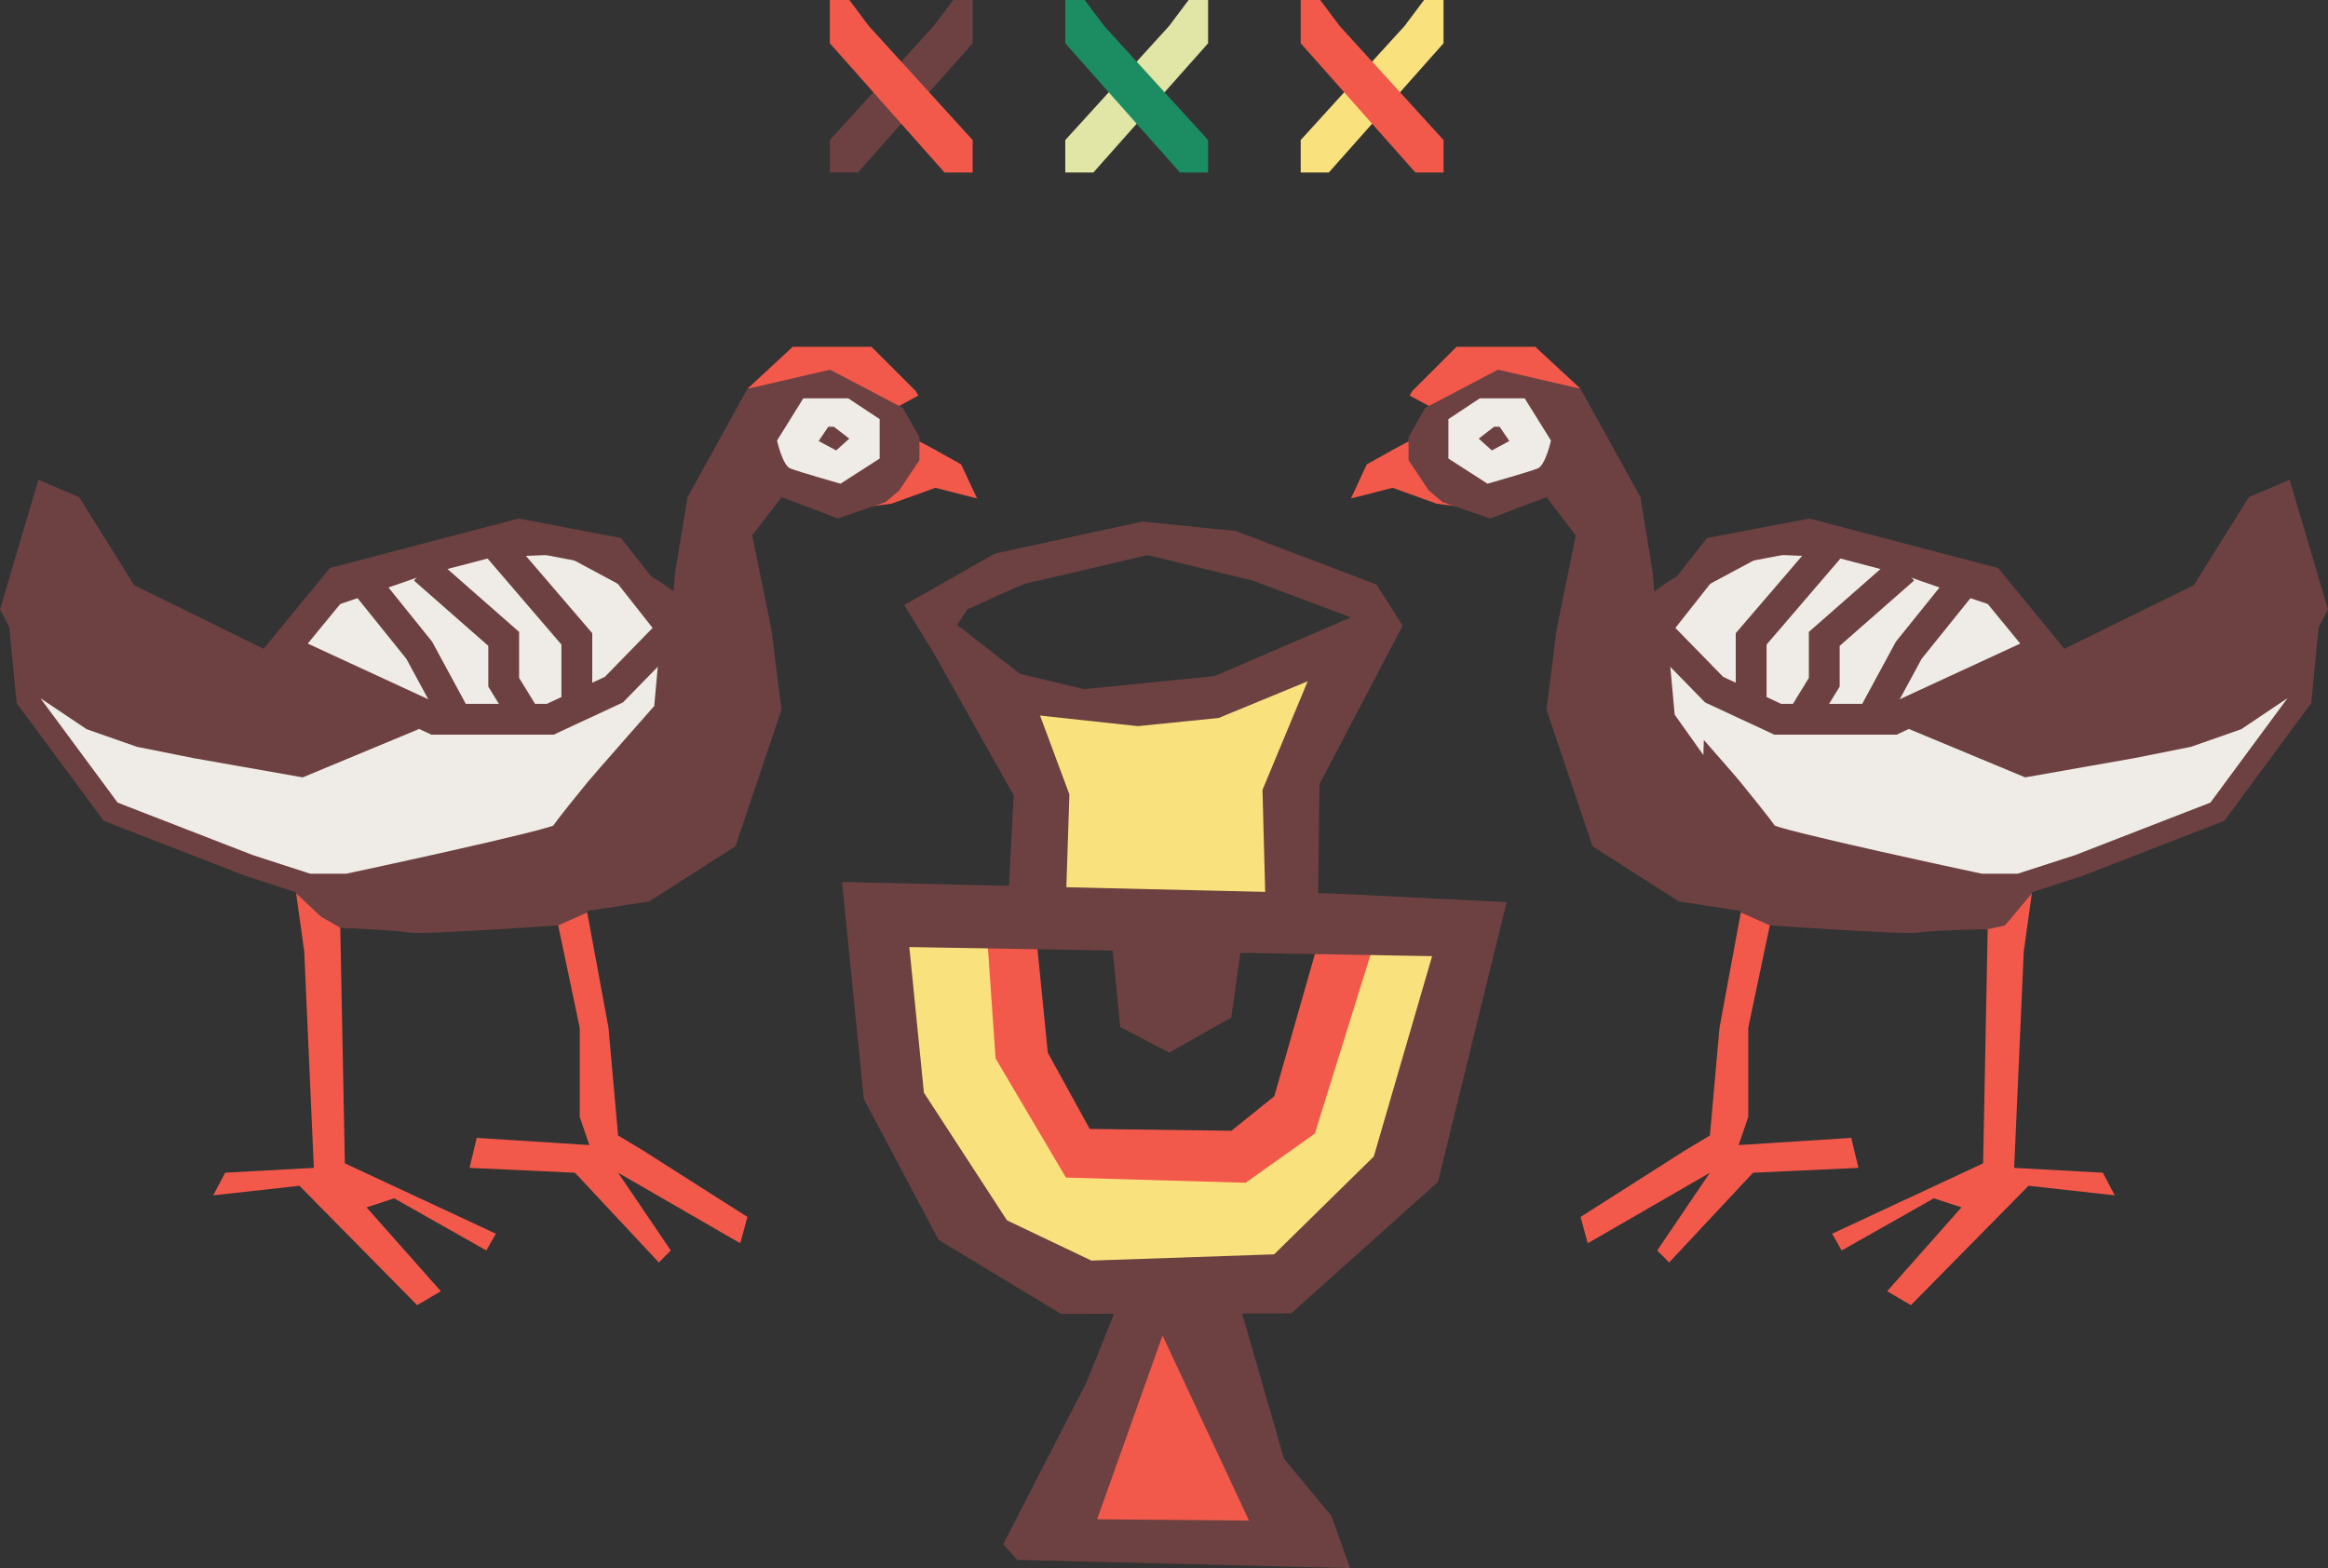
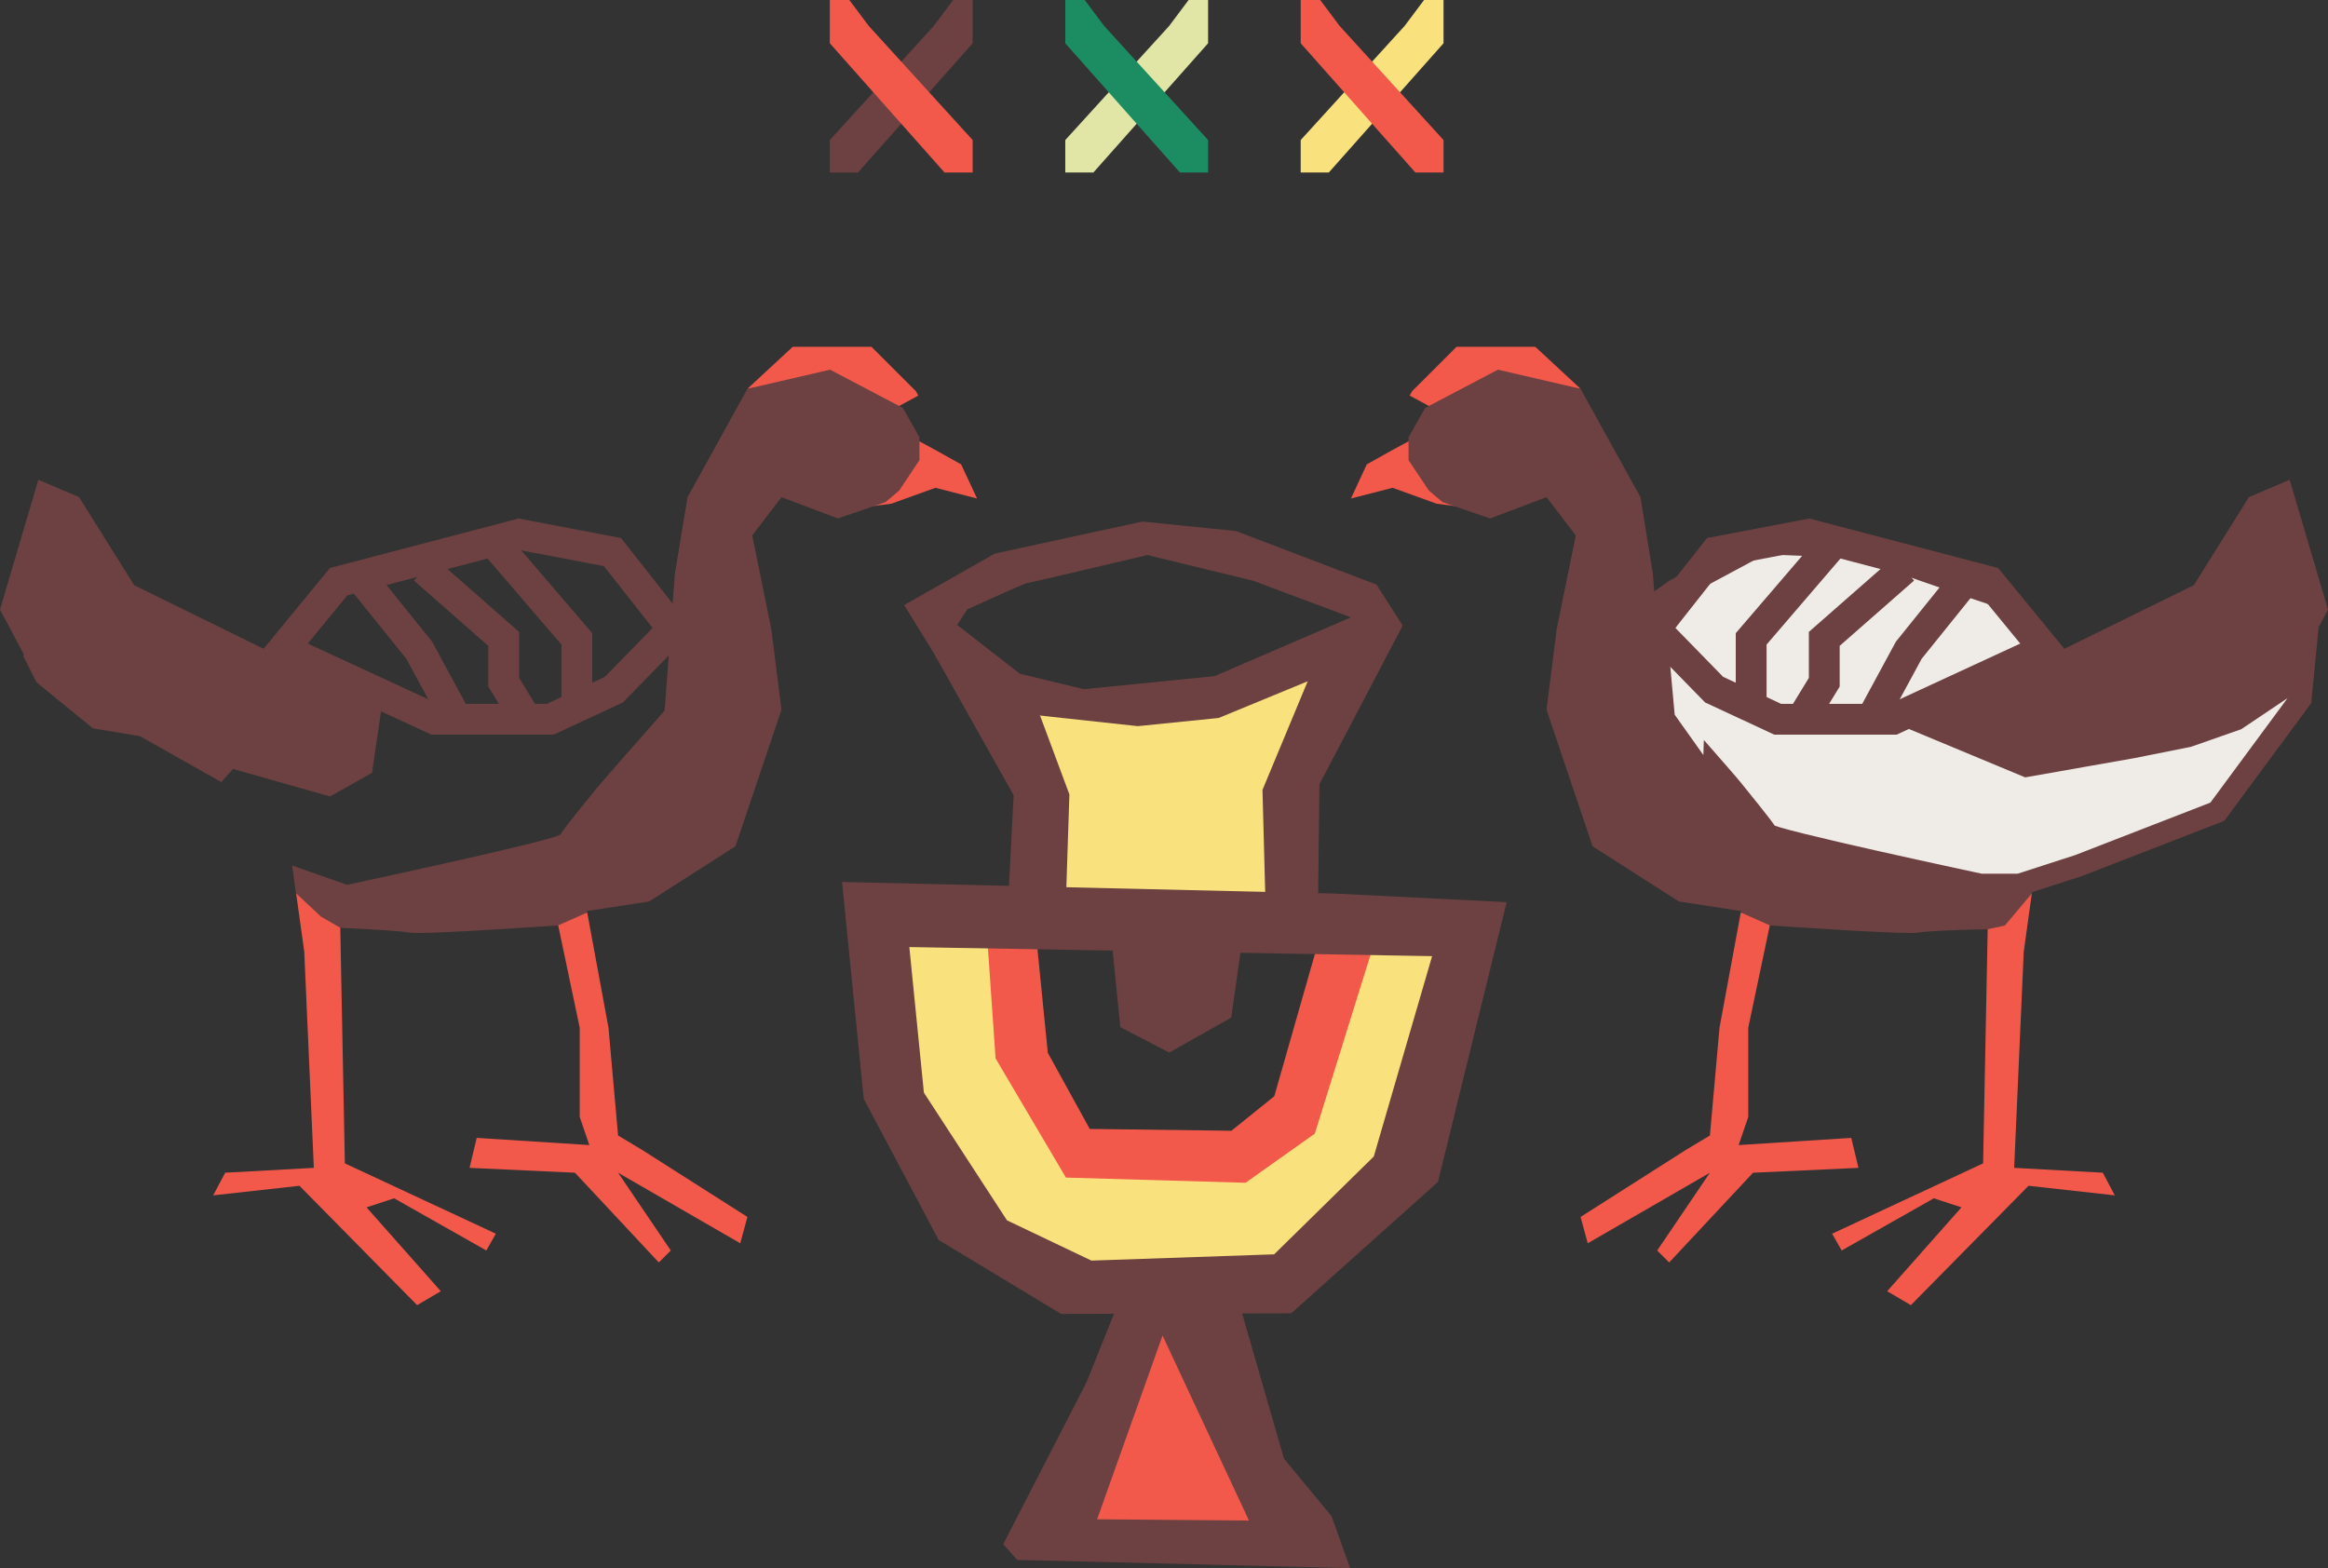
<svg xmlns="http://www.w3.org/2000/svg" viewBox="0 0 852.16 574.01">
  <rect x="0" y="0" width="852.16" height="574.01" fill="#333333" stroke="none" />
  <defs>
    <style>.cls-1{fill:#e1e5a5;}.cls-2{fill:#1c8c63;}.cls-3{fill:#f9e27d;}.cls-4{fill:#f2594b;}.cls-5{fill:#6d4141;}.cls-6,.cls-8{fill:#efece8;}.cls-6,.cls-7{stroke:#6d4141;stroke-miterlimit:10;}.cls-6{stroke-width:8.06px;}.cls-7{fill:none;stroke-width:11.28px;}</style>
  </defs>
  <g id="Layer_2" data-name="Layer 2">
    <g id="Layer_1-2" data-name="Layer 1">
      <polygon class="cls-1" points="427.96 9.51 389.94 51.27 389.94 63.15 400.23 63.15 442.22 15.84 442.22 0 435.09 0 427.96 9.51" />
      <polygon class="cls-2" points="404.19 9.51 442.22 51.27 442.22 63.15 431.92 63.15 389.94 15.84 389.94 0 397.06 0 404.19 9.51" />
      <polygon class="cls-3" points="514.14 9.51 476.12 51.27 476.12 63.15 486.41 63.15 528.4 15.84 528.4 0 521.27 0 514.14 9.51" />
      <polygon class="cls-4" points="490.38 9.51 528.4 51.27 528.4 63.15 518.1 63.15 476.12 15.84 476.12 0 483.25 0 490.38 9.51" />
      <polygon class="cls-5" points="341.78 9.51 303.76 51.27 303.76 63.15 314.06 63.15 356.04 15.84 356.04 0 348.91 0 341.78 9.51" />
      <polygon class="cls-4" points="318.02 9.51 356.04 51.27 356.04 63.15 345.74 63.15 303.76 15.84 303.76 0 310.89 0 318.02 9.51" />
      <polygon class="cls-4" points="422.17 476.44 385.46 562.95 477.37 562.95 422.17 476.44" />
      <polygon class="cls-3" points="361.24 250.58 406.96 258.71 484.73 246.92 473.56 298.44 474.42 329.62 379.14 329.62 380 288.75 361.24 250.58" />
      <polygon class="cls-3" points="324.77 335.68 379.5 344.86 370.96 385.32 391.45 422.47 454.47 422.47 473.83 404.11 498.75 335.68 533.3 341.54 516.43 432.99 470.62 471.5 397.48 471.5 351.46 449.8 324.77 397.56 324.77 335.68" />
      <path class="cls-5" d="M503.85,214l-51.41-19.59-34.28-3.48-54,11.73-33.2,18.85,12.36,20,29,19.53,44.18,4.79,29.61-3,38.67-15.94,28.69-17.83Zm-59.23,33.51-47.84,4.78-23.41-5.62-23-17.88,3.67-5.69s20.72-9.5,21.83-9.61S420,203.19,420,203.19l38.68,9.4L494.51,226Z" />
      <polygon class="cls-5" points="341.93 239.3 371.04 291.12 369.21 326.72 390.27 326.88 391.45 290.82 380.71 261.95 341.93 239.3" />
      <polygon class="cls-5" points="481 243.82 462.13 289.17 463.2 329.62 482.5 327.69 482.98 287.09 513.42 229.09 481 243.82" />
      <polygon class="cls-4" points="361.24 341.54 364.43 387.47 390.18 431.09 455.94 432.99 481.29 414.99 502.58 346.61 482.06 346.65 466.45 401.32 450.75 413.95 398.9 413.28 383.55 385.41 379.5 344.86 361.24 341.54" />
      <polygon class="cls-5" points="406.96 344.71 410.09 376 427.99 385.32 450.7 372.52 454.47 345.81 406.96 344.71" />
      <path class="cls-5" d="M488.3,327.1l-180.07-4.23,7.94,79.37,27.41,51.68L388.42,481l84.23-.22,53.71-48.09L551.5,330.26Zm14.57,96.27L466.4,459.19l-66.89,2.29L368.6,446.74,338.19,400l-5.33-53.3,191.36,3.33Z" />
      <path class="cls-5" d="M470,534l-19.77-68.6-38.94,6.79-13.53,33.74L367.23,565.3l5.12,5.76,121.86,3-6.78-19ZM401.6,556.18l23.95-67.27,31.63,67.74Z" />
      <polygon class="cls-4" points="310.89 140.49 298.27 138.68 273.6 142.32 290.16 126.97 319.01 126.97 335.24 143.19 336.16 144.81 325.49 150.58 310.89 140.49" />
      <path class="cls-4" d="M357.65,182.49l-15.23-3.92-16.14,5.82-12,1.55-11.09-.76,16.61-.82,9.92-12.62L327.13,160c2.41,3.24,5.73,0,6.15,0,.73-.07,18.54,10,18.54,10Z" />
      <path class="cls-5" d="M336.55,168.47l-7.38,11.08-5,4.25-17.46,6-3.12-1.18h0L286.07,182l-10.72,14,7,34.4,3.71,29.41-16.86,50L237.64,330l-20.77,3.21h-.06l-2,.31.1.53-10.62,4.72s-50,3.51-54.37,2.64-25.4-1.74-25.4-1.74l-8.17,7-8-19.6-.67-4.85-.74-5.36,20.12,7.05s77.14-16.45,78.17-18.5,10.8-13.89,12.85-16.46,25.2-28.8,25.2-28.8l2.18-29,.14-1.81.61-8.22.86-11.31L251.68,182l21.91-39.66,11.75-2.72,18.5-4.29,26.64,14,6.07,10.75Z" />
      <polygon class="cls-5" points="136.18 282.93 120.83 291.57 85.31 281.5 81.01 286.3 51.26 269.51 33.99 266.63 13.34 249.75 8.49 240.09 8.77 239.65 0 223.15 14.04 175.64 28.94 181.98 49.1 214.22 100.84 239.65 123.57 249.75 139.67 259.11 136.18 282.93" />
-       <path class="cls-6" d="M246.38,226.72l-3,33.4s-23.14,26.23-25.2,28.79-11.83,14.41-12.85,16.47-78.17,18.5-78.17,18.5H112.94l-21.78-7.06L40.51,297.16,10,255.89l-1.54-15.8,4.85,9.66,20.22,13.56,17.7,6.2,20.32,4.06,38.8,6.84L145,266l-15.22-10.07-6.21-6.14-22.73-10.1s15.07-20.29,18.57-21.17,53-18.26,53-18.26l34.6-1.39L238.93,216l7.45,5.25Z" />
      <polyline class="cls-7" points="246.38 230.27 224.17 202.1 190.04 195.6 123.96 212.93 103.67 237.66 159.17 263.31 201.42 263.31 224.71 252.47 246.38 230.27" />
-       <path class="cls-8" d="M294.05,145.82l-9.62,15.46s2,9,4.81,10.18,18.43,5.61,18.43,5.61L322,167.86V153.43l-11.51-7.61Z" />
-       <polygon class="cls-5" points="303.2 156.24 299.66 161.45 306.07 164.89 310.88 160.57 305.26 156.24 303.2 156.24" />
      <polyline class="cls-7" points="133.83 213.66 153.46 238.04 167.14 263.31" />
      <polyline class="cls-7" points="155.24 208.3 184.38 233.88 184.38 249.76 192.15 262.42" />
      <polyline class="cls-7" points="181.93 199.84 211.15 233.88 211.15 255.89" />
      <polygon class="cls-4" points="144.29 438.68 134.17 441.99 161.36 472.69 152.69 477.79 109.61 434.09 78.04 437.6 82.43 429.31 114.88 427.53 111.37 348.39 108.4 327.04 117.46 335.54 124.55 339.64 126.24 425.89 181.51 451.64 178.02 457.78 144.29 438.68" />
      <polygon class="cls-4" points="270.97 455.14 226.25 429.31 245.54 457.78 241.16 462.16 210.46 429.31 171.88 427.53 174.5 416.56 215.73 419.19 212.21 408.9 212.21 376.26 204.32 338.74 214.94 334.02 222.74 376.26 226.25 415.69 235.01 420.94 273.59 445.5 270.97 455.14" />
      <polygon class="cls-5" points="216.87 333.18 216.81 333.18 216.85 333.17 216.87 333.18" />
      <polygon class="cls-4" points="541.26 140.49 553.89 138.68 578.56 142.32 562 126.97 533.15 126.97 516.92 143.19 516 144.81 526.67 150.58 541.26 140.49" />
      <path class="cls-4" d="M494.51,182.49l15.23-3.92,16.13,5.82,12,1.55,11.09-.76-16.6-.82-9.92-12.62L525,160c-2.41,3.24-5.74,0-6.15,0-.74-.07-18.55,10-18.55,10Z" />
      <path class="cls-5" d="M515.6,168.47,523,179.55l5,4.25,17.45,6,3.13-1.18h0L566.09,182l10.72,14-7,34.4-3.71,29.41,16.86,50L614.52,330l20.77,3.21h.06l2,.31-.1.53,10.62,4.72s50,3.51,54.37,2.64,25.38-1.22,25.38-1.22l6.28-1.36L743.75,327l.68-4.85.74-5.36L725,323.88s-77.14-16.45-78.17-18.5S636.08,291.49,634,288.92s-25.2-28.8-25.2-28.8l-2.18-29-.14-1.81-.62-8.22L605,209.81,600.48,182l-21.92-39.66-11.74-2.72-18.5-4.29-26.64,14-6.08,10.75Z" />
      <polygon class="cls-5" points="715.97 282.93 731.33 291.57 766.85 281.5 771.15 286.3 800.9 269.51 818.17 266.63 838.81 249.75 843.66 240.09 843.39 239.65 852.16 223.15 838.12 175.64 823.22 181.98 803.06 214.22 751.31 239.65 728.59 249.75 712.49 259.11 715.97 282.93" />
      <path class="cls-6" d="M605.78,226.72l3.05,33.4S632,286.35,634,288.91s11.83,14.41,12.84,16.47,78.18,18.5,78.18,18.5h14.16L761,316.82l50.65-19.66,30.48-41.27,1.53-15.8-4.85,9.66L818.6,263.31l-17.7,6.2-20.33,4.06-38.8,6.84L707.16,266l15.22-10.07,6.21-6.14,22.72-10.1s-15.06-20.29-18.56-21.17-53-18.26-53-18.26l-34.6-1.39L613.23,216l-7.45,5.25Z" />
      <polyline class="cls-7" points="605.78 230.27 627.99 202.1 662.11 195.6 728.2 212.93 748.49 237.66 692.99 263.31 650.74 263.31 627.45 252.47 605.78 230.27" />
-       <path class="cls-8" d="M558.11,145.82l9.62,15.46s-2,9-4.81,10.18-18.43,5.61-18.43,5.61l-14.31-9.21V153.43l11.5-7.61Z" />
      <polygon class="cls-5" points="548.95 156.24 552.5 161.45 546.09 164.89 541.28 160.57 546.89 156.24 548.95 156.24" />
      <polyline class="cls-7" points="718.33 213.66 698.7 238.04 685.02 263.31" />
      <polyline class="cls-7" points="696.92 208.3 667.77 233.88 667.77 249.76 660.01 262.42" />
      <polyline class="cls-7" points="670.23 199.84 641.01 233.88 641.01 255.89" />
      <polygon class="cls-4" points="707.87 438.68 717.99 441.99 690.8 472.69 699.47 477.79 742.54 434.09 774.11 437.6 769.73 429.31 737.28 427.53 740.79 348.39 743.75 327.04 733.87 338.8 727.59 340.16 725.91 425.89 670.64 451.64 674.14 457.78 707.87 438.68" />
      <polygon class="cls-4" points="581.19 455.14 625.91 429.31 606.62 457.78 611 462.16 641.7 429.31 680.28 427.53 677.65 416.56 636.43 419.19 639.94 408.9 639.94 376.26 647.84 338.74 637.22 334.02 629.42 376.26 625.91 415.69 617.14 420.94 578.56 445.5 581.19 455.14" />
      <polygon class="cls-5" points="635.29 333.18 635.35 333.18 635.3 333.17 635.29 333.18" />
    </g>
  </g>
</svg>